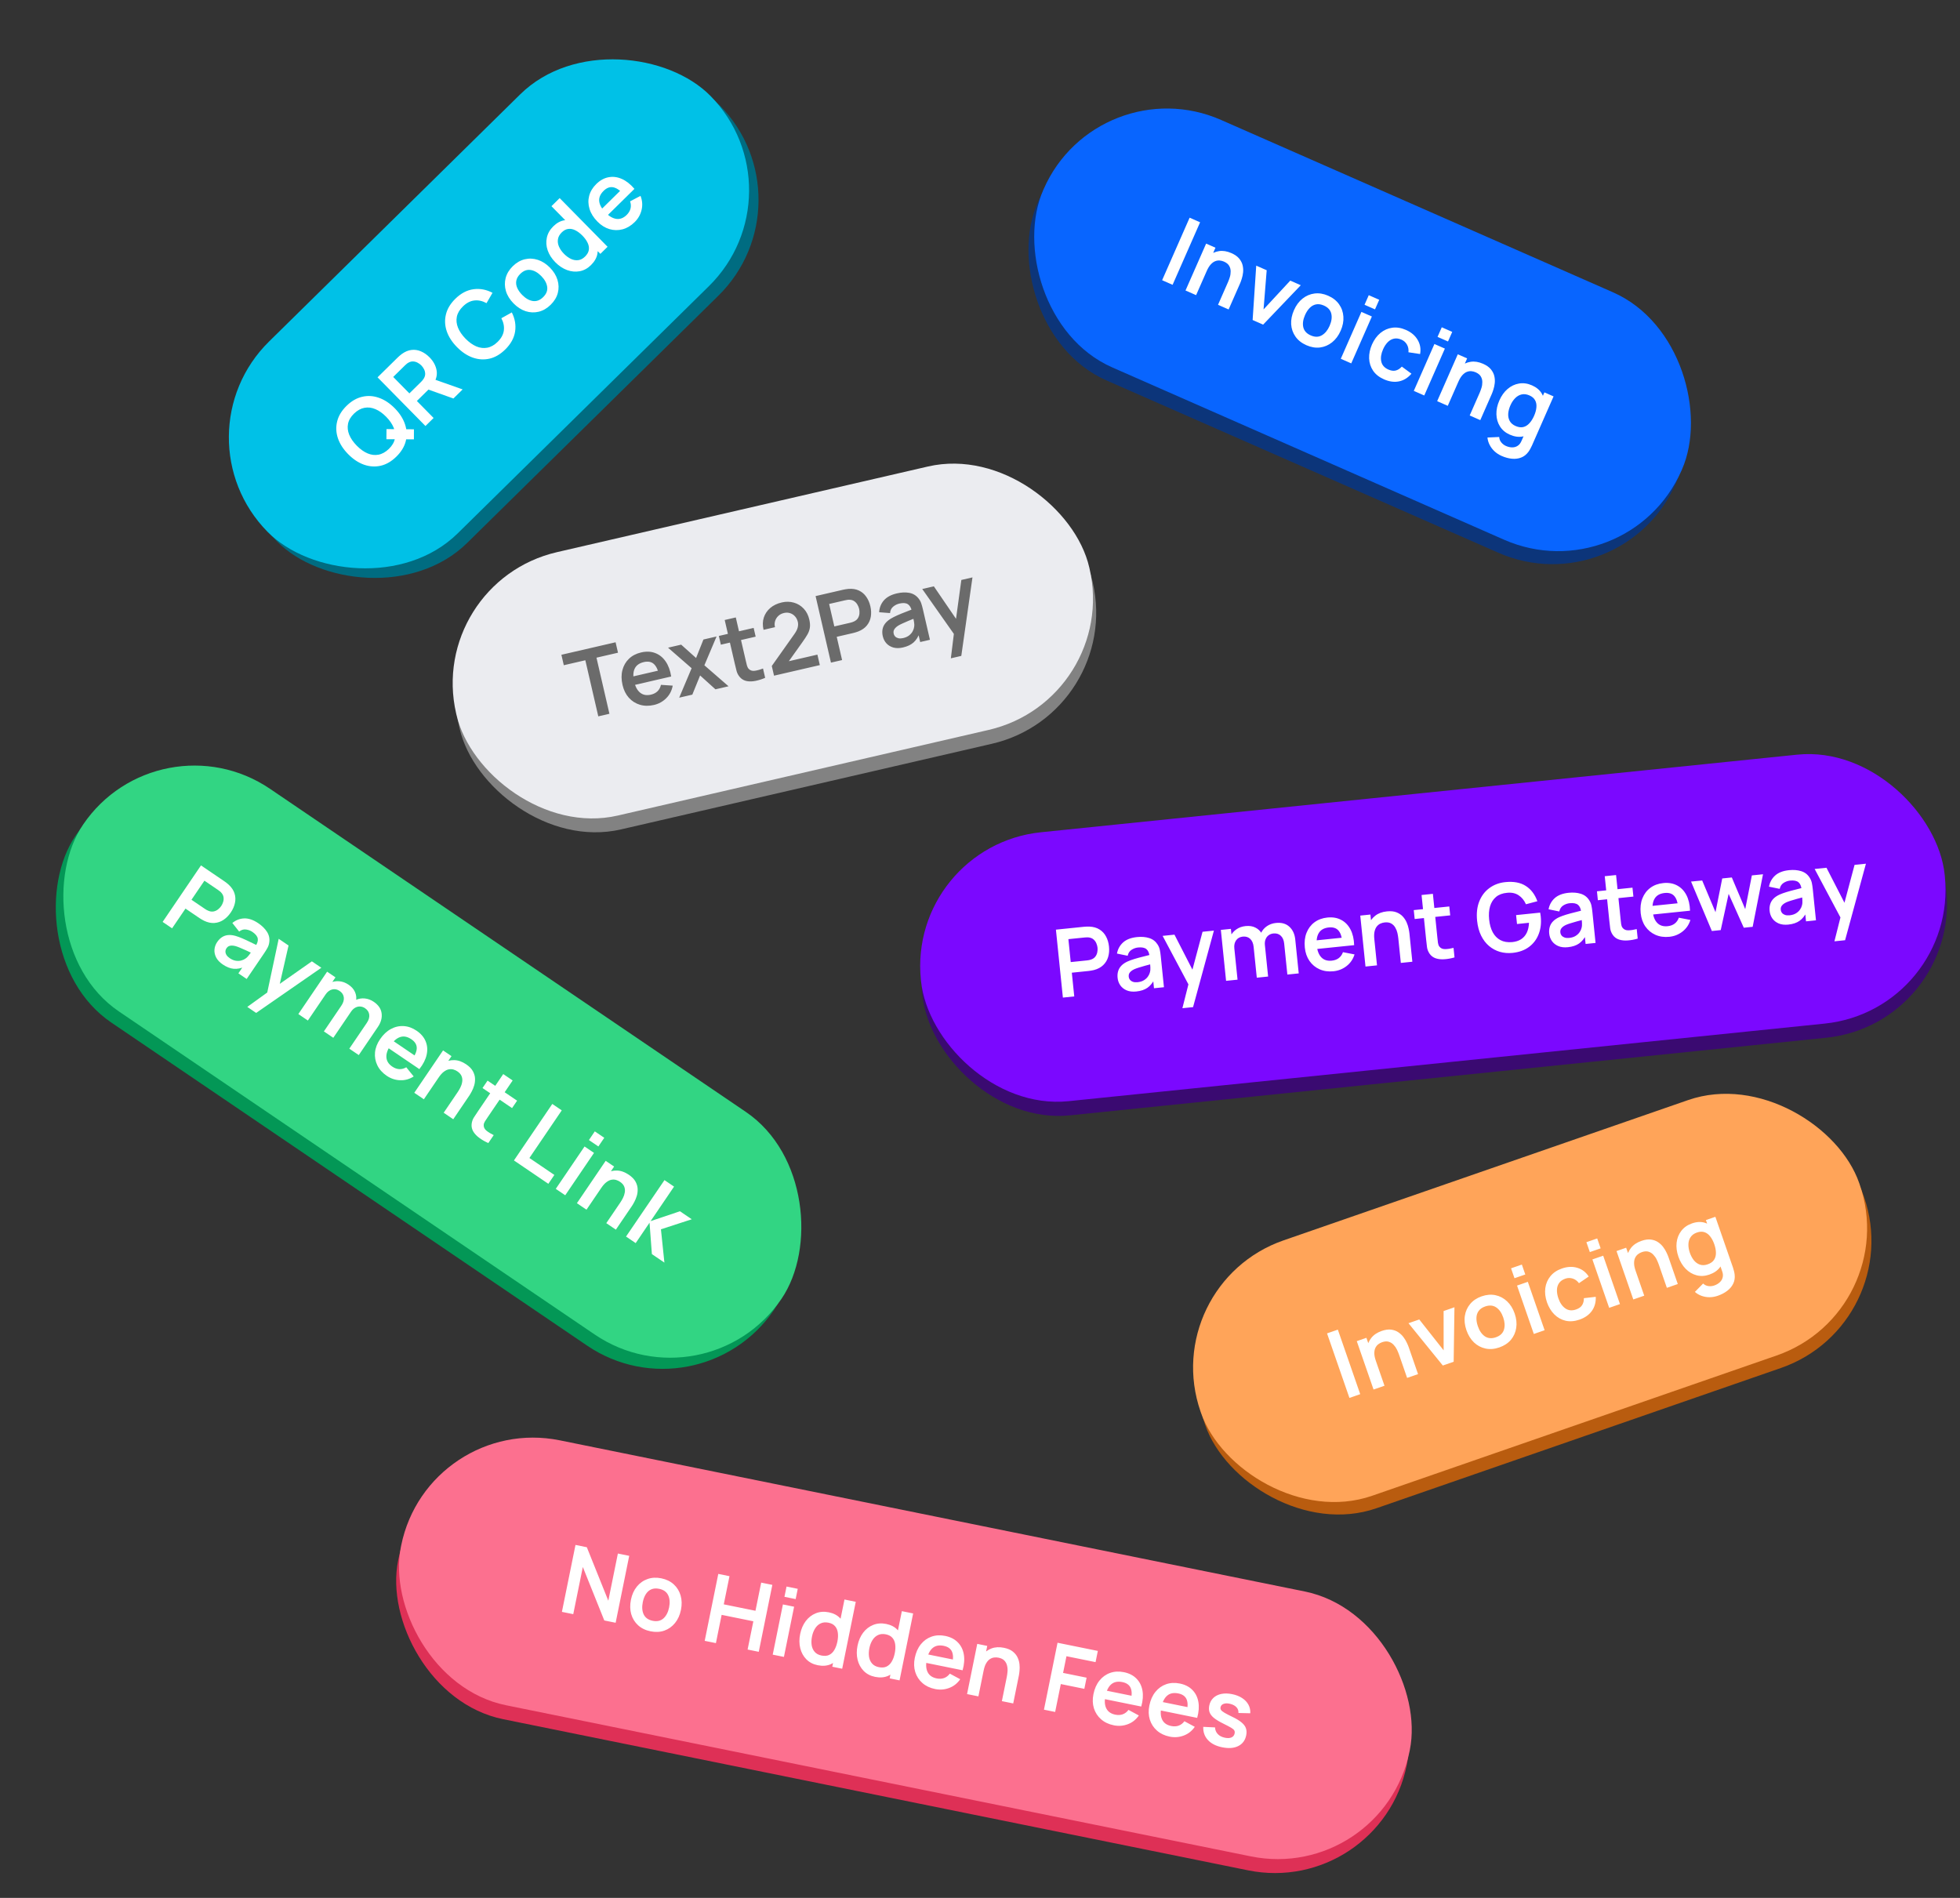
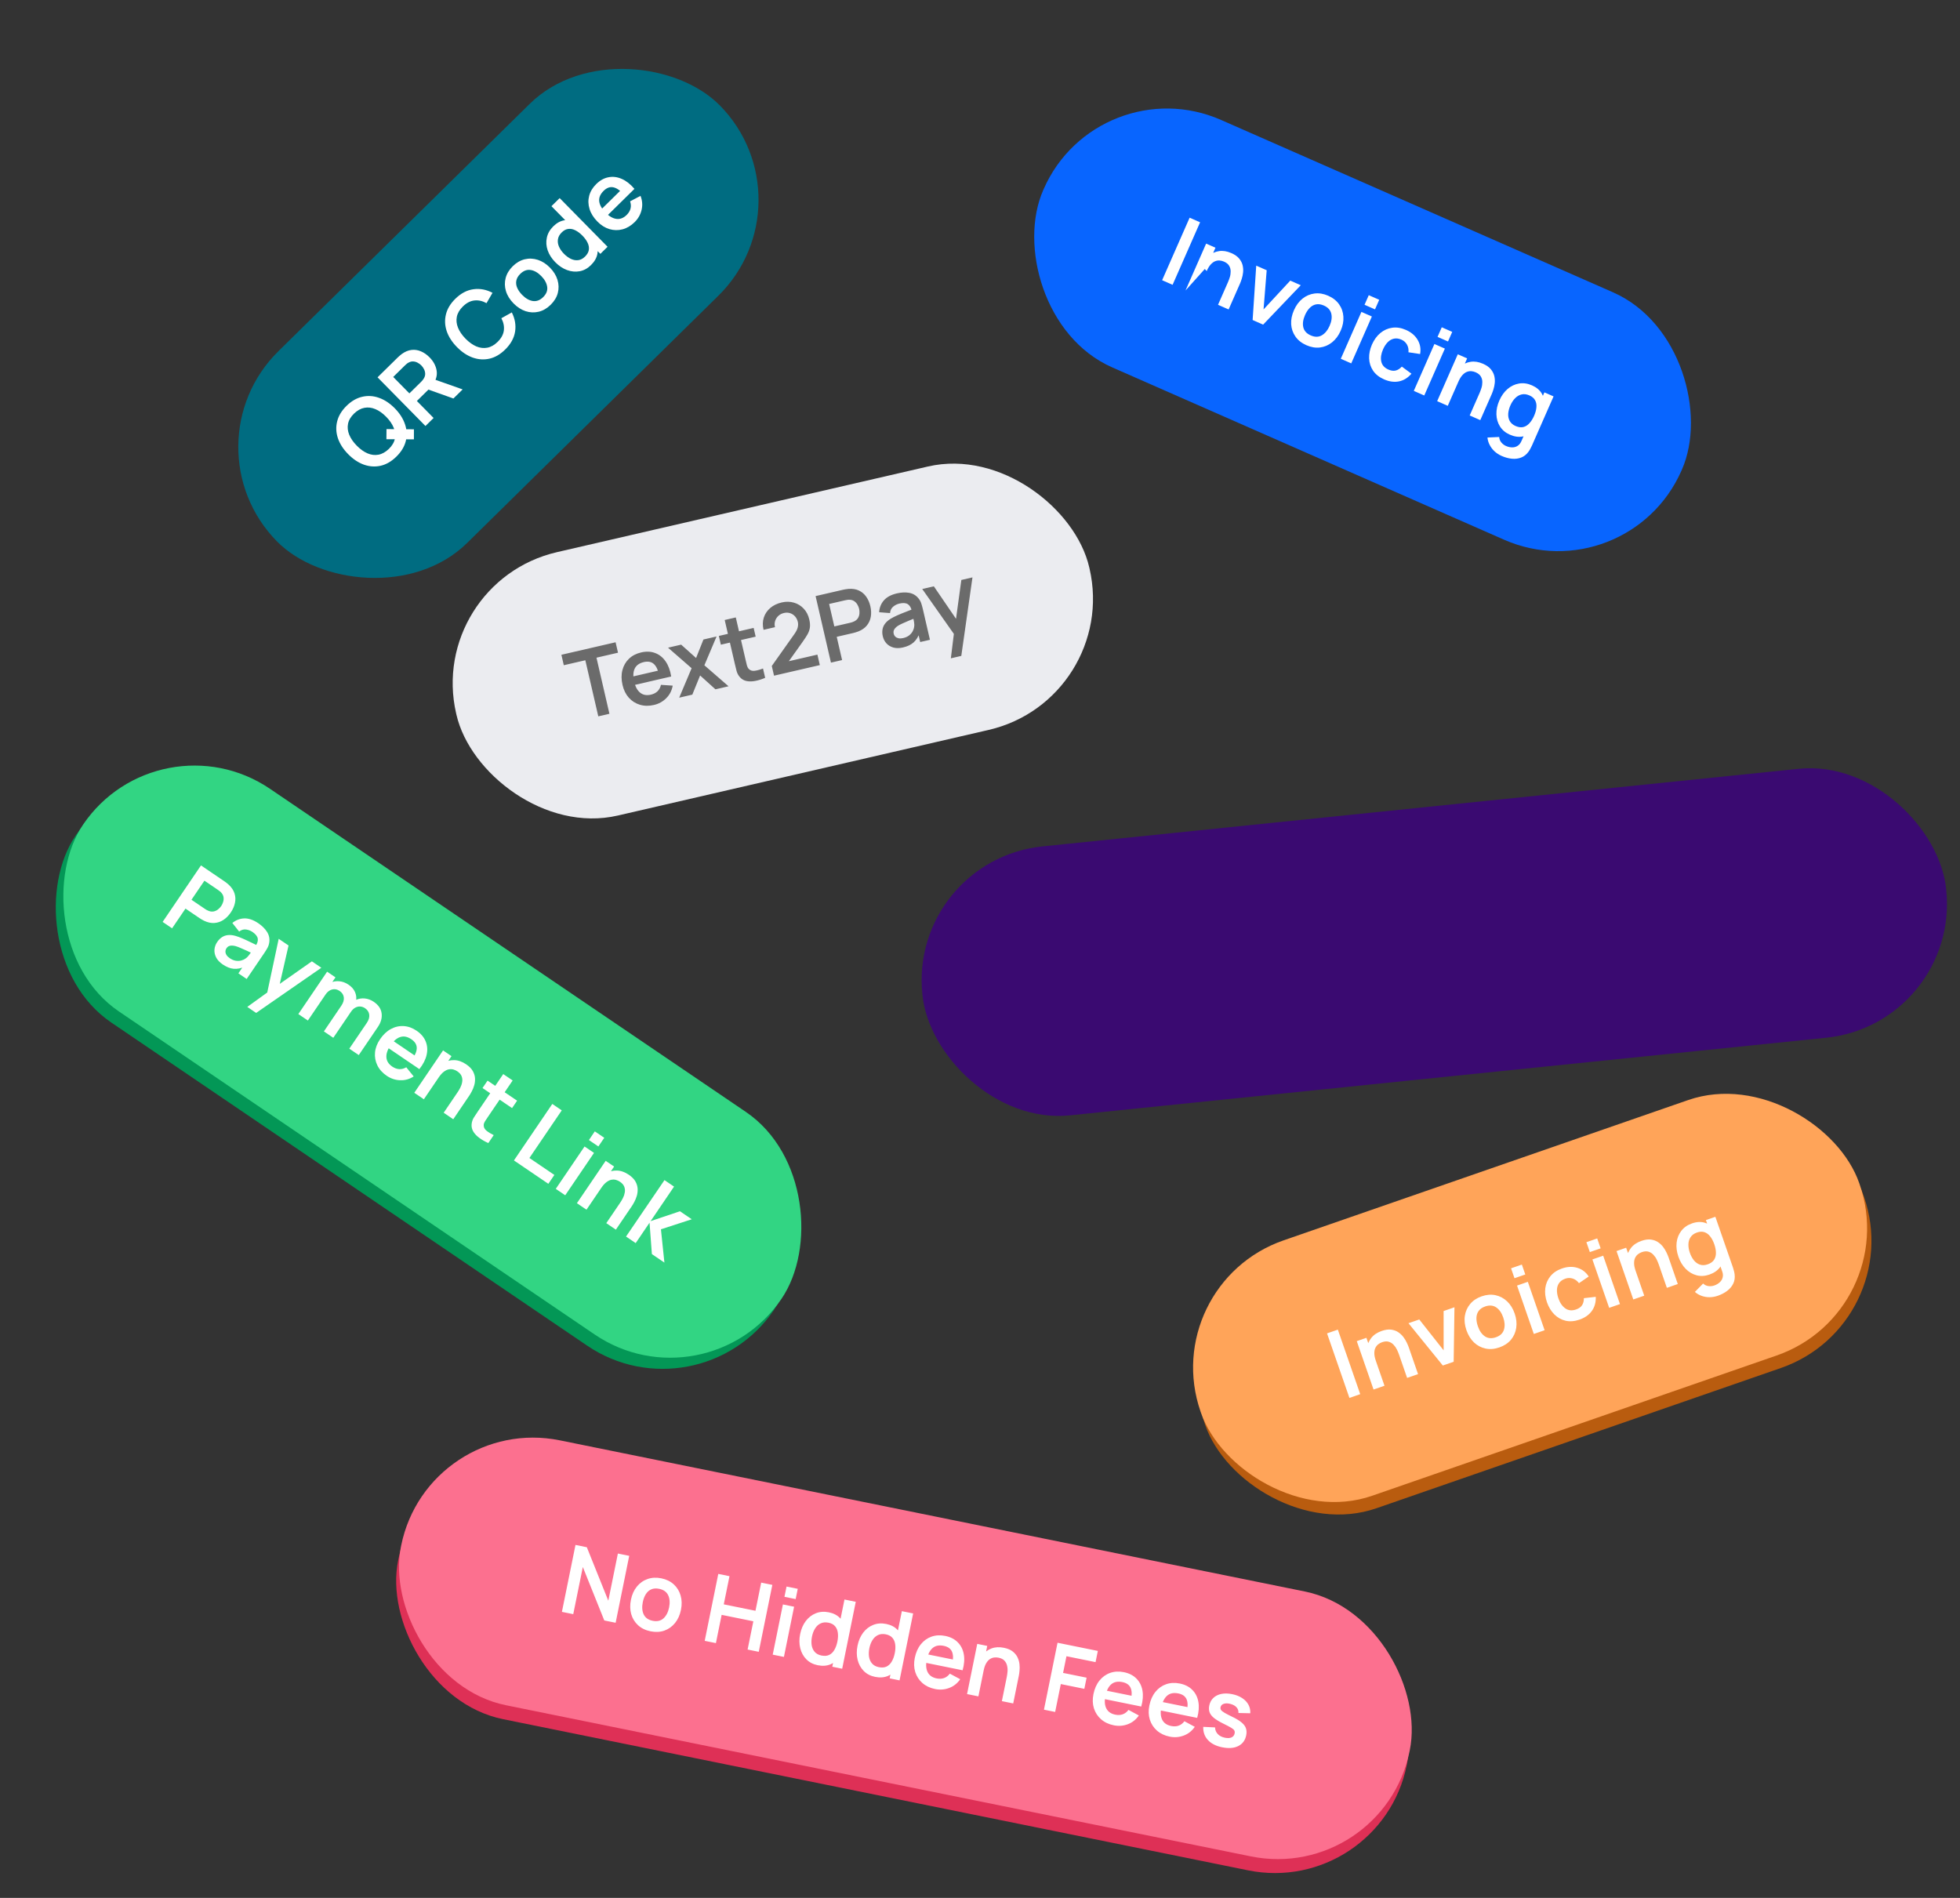
<svg xmlns="http://www.w3.org/2000/svg" width="537" height="520" viewBox="0 0 537 520" fill="none">
  <rect x="0" y="0" width="537" height="520" fill="#333333" stroke="none" />
  <rect x="41.412" y="198.47" width="231.292" height="73.719" rx="36.859" transform="rotate(34.177 41.412 198.47)" fill="#039756" />
  <rect x="43.482" y="195.421" width="231.292" height="73.719" rx="36.859" transform="rotate(34.177 43.482 195.421)" fill="#32D583" />
  <path d="M44.556 252.592L55.067 237.112L61.464 241.456C61.614 241.558 61.803 241.696 62.029 241.871C62.261 242.039 62.465 242.209 62.641 242.381C63.445 243.125 63.981 243.924 64.25 244.777C64.526 245.635 64.566 246.509 64.368 247.402C64.183 248.291 63.801 249.163 63.222 250.016C62.647 250.861 61.978 251.538 61.215 252.046C60.456 252.546 59.627 252.826 58.728 252.886C57.836 252.95 56.9 252.749 55.919 252.282C55.699 252.174 55.462 252.045 55.208 251.894C54.962 251.747 54.767 251.626 54.624 251.528L50.819 248.944L47.147 254.352L44.556 252.592ZM52.461 246.526L56.159 249.037C56.302 249.134 56.468 249.236 56.657 249.344C56.846 249.451 57.03 249.534 57.21 249.593C57.713 249.778 58.179 249.817 58.608 249.71C59.043 249.608 59.428 249.419 59.762 249.143C60.103 248.872 60.386 248.571 60.609 248.242C60.833 247.912 61.008 247.539 61.134 247.122C61.272 246.703 61.309 246.272 61.243 245.829C61.184 245.391 60.976 244.973 60.619 244.573C60.498 244.428 60.35 244.291 60.175 244.162C60.006 244.026 59.85 243.909 59.706 243.812L56.008 241.301L52.461 246.526ZM61.021 264.243C60.183 263.674 59.58 263.035 59.214 262.325C58.852 261.609 58.701 260.883 58.76 260.148C58.827 259.418 59.076 258.734 59.509 258.097C59.889 257.538 60.323 257.099 60.811 256.781C61.304 256.456 61.853 256.264 62.459 256.204C63.07 256.137 63.754 256.209 64.511 256.42C65.079 256.586 65.717 256.819 66.423 257.121C67.136 257.427 67.892 257.779 68.692 258.175C69.503 258.568 70.351 258.977 71.237 259.4L69.954 259.299C70.507 258.501 70.729 257.788 70.621 257.16C70.514 256.532 70.026 255.924 69.159 255.335C68.636 254.98 68.048 254.759 67.395 254.671C66.742 254.584 66.117 254.772 65.52 255.236L63.658 252.888C64.612 252.101 65.692 251.682 66.898 251.633C68.112 251.588 69.403 252.03 70.772 252.959C71.804 253.66 72.597 254.444 73.149 255.311C73.709 256.183 73.918 257.132 73.777 258.157C73.707 258.706 73.548 259.211 73.299 259.67C73.055 260.122 72.763 260.599 72.422 261.1L67.583 268.228L65.314 266.687L67.022 264.172L67.121 264.836C66.029 265.319 64.998 265.519 64.028 265.437C63.07 265.352 62.068 264.954 61.021 264.243ZM62.939 262.53C63.526 262.929 64.099 263.166 64.655 263.24C65.212 263.314 65.715 263.284 66.163 263.148C66.618 263.018 66.978 262.849 67.245 262.642C67.605 262.405 67.935 262.08 68.237 261.667C68.55 261.251 68.797 260.911 68.977 260.646L69.612 261.422C68.748 261.014 68.005 260.666 67.383 260.38C66.76 260.094 66.219 259.857 65.76 259.671C65.305 259.477 64.889 259.326 64.513 259.217C64.139 259.12 63.799 259.073 63.494 259.075C63.189 259.077 62.916 259.132 62.675 259.241C62.441 259.354 62.239 259.536 62.068 259.787C61.874 260.074 61.773 260.377 61.765 260.696C61.762 261.009 61.853 261.322 62.038 261.636C62.23 261.954 62.53 262.252 62.939 262.53ZM67.753 275.882L74.157 271.262L72.974 273.098L76.356 257.222L79.054 259.054L76.397 270.694L75.709 270.227L85.451 263.397L88.041 265.156L70.183 277.532L67.753 275.882ZM95.704 287.322L100.492 280.27C101.033 279.475 101.256 278.721 101.164 278.009C101.076 277.29 100.696 276.702 100.022 276.244C99.606 275.962 99.168 275.806 98.707 275.775C98.251 275.738 97.799 275.84 97.353 276.081C96.911 276.315 96.518 276.686 96.172 277.195L95.482 275.737C96.02 274.929 96.678 274.345 97.457 273.984C98.248 273.621 99.076 273.481 99.94 273.566C100.805 273.65 101.624 273.955 102.398 274.48C103.681 275.351 104.4 276.405 104.555 277.641C104.722 278.875 104.38 280.119 103.528 281.374L98.295 289.081L95.704 287.322ZM81.74 277.84L89.623 266.23L91.913 267.785L89.468 271.386L89.79 271.605L84.352 279.614L81.74 277.84ZM88.738 282.592L93.504 275.572C94.054 274.763 94.286 273.998 94.198 273.279C94.11 272.56 93.726 271.969 93.045 271.507C92.386 271.059 91.702 270.925 90.995 271.104C90.294 271.288 89.698 271.741 89.206 272.465L88.571 270.903C89.082 270.15 89.728 269.6 90.509 269.251C91.291 268.902 92.114 268.769 92.978 268.854C93.854 268.936 94.686 269.244 95.475 269.78C96.342 270.368 96.939 271.046 97.267 271.813C97.606 272.578 97.703 273.376 97.556 274.209C97.422 275.039 97.085 275.852 96.544 276.647L91.318 284.344L88.738 282.592ZM105.969 294.763C104.794 293.965 103.934 293.01 103.391 291.898C102.848 290.786 102.632 289.608 102.744 288.364C102.862 287.125 103.321 285.918 104.119 284.743C104.98 283.474 105.971 282.54 107.091 281.939C108.216 281.331 109.387 281.064 110.604 281.136C111.822 281.209 113 281.632 114.14 282.406C115.344 283.224 116.173 284.2 116.627 285.336C117.093 286.469 117.182 287.687 116.895 288.989C116.608 290.291 115.942 291.603 114.897 292.925L112.328 291.181L112.97 290.235C113.82 288.969 114.223 287.897 114.18 287.02C114.137 286.142 113.646 285.385 112.707 284.747C111.646 284.027 110.634 283.822 109.671 284.131C108.712 284.432 107.804 285.214 106.948 286.475C106.15 287.651 105.79 288.736 105.868 289.731C105.946 290.727 106.479 291.56 107.468 292.232C108.106 292.665 108.749 292.897 109.398 292.929C110.058 292.959 110.696 292.79 111.312 292.423L113.345 294.934C112.19 295.679 110.95 296.025 109.624 295.973C108.305 295.926 107.087 295.522 105.969 294.763ZM105.642 286.641L106.97 284.684L114.957 290.108L113.629 292.064L105.642 286.641ZM121.559 304.878L125.354 299.288C125.602 298.922 125.852 298.5 126.104 298.022C126.355 297.543 126.527 297.037 126.618 296.502C126.721 295.964 126.68 295.439 126.494 294.926C126.316 294.417 125.919 293.954 125.302 293.535C124.973 293.311 124.61 293.144 124.215 293.032C123.819 292.921 123.399 292.908 122.953 292.993C122.52 293.075 122.069 293.293 121.6 293.644C121.136 293.989 120.663 294.516 120.181 295.225L119.089 293.526C119.761 292.537 120.559 291.77 121.484 291.225C122.416 290.685 123.415 290.432 124.481 290.465C125.553 290.491 126.633 290.874 127.722 291.613C128.582 292.197 129.195 292.822 129.559 293.488C129.923 294.155 130.12 294.822 130.147 295.49C130.175 296.158 130.098 296.797 129.915 297.405C129.732 298.014 129.509 298.559 129.245 299.04C128.994 299.518 128.773 299.897 128.583 300.176L124.182 306.659L121.559 304.878ZM113.507 299.41L121.39 287.8L123.701 289.37L121.256 292.971L121.568 293.183L116.13 301.191L113.507 299.41ZM133.792 313.184C132.928 312.807 132.134 312.356 131.41 311.834C130.689 311.323 130.123 310.745 129.713 310.1C129.308 309.448 129.142 308.744 129.215 307.988C129.291 307.306 129.499 306.699 129.84 306.166C130.181 305.633 130.575 305.037 131.023 304.377L137.877 294.283L140.457 296.035L133.705 305.979C133.389 306.445 133.115 306.856 132.884 307.212C132.66 307.572 132.54 307.91 132.526 308.225C132.492 308.83 132.741 309.35 133.273 309.785C133.805 310.219 134.469 310.628 135.266 311.012L133.792 313.184ZM132.201 298.109L133.58 296.077L141.675 301.574L140.295 303.606L132.201 298.109ZM140.807 317.948L151.318 302.468L153.909 304.227L145.048 317.277L151.885 321.92L150.235 324.349L140.807 317.948ZM161.352 312.359L162.965 309.983L165.556 311.742L163.942 314.118L161.352 312.359ZM152.271 325.732L160.155 314.122L162.745 315.881L154.862 327.491L152.271 325.732ZM166.112 335.13L169.908 329.54C170.156 329.174 170.406 328.752 170.658 328.274C170.909 327.796 171.08 327.289 171.171 326.754C171.275 326.217 171.233 325.691 171.048 325.178C170.87 324.669 170.472 324.206 169.856 323.787C169.526 323.564 169.164 323.396 168.768 323.284C168.373 323.173 167.952 323.16 167.507 323.245C167.074 323.328 166.623 323.545 166.154 323.897C165.69 324.241 165.217 324.768 164.735 325.477L163.643 323.778C164.314 322.789 165.113 322.022 166.037 321.477C166.969 320.937 167.969 320.684 169.035 320.717C170.107 320.743 171.187 321.126 172.276 321.865C173.136 322.449 173.748 323.074 174.113 323.741C174.477 324.407 174.673 325.074 174.701 325.742C174.729 326.41 174.652 327.049 174.469 327.658C174.286 328.266 174.062 328.811 173.799 329.292C173.547 329.77 173.327 330.149 173.137 330.429L168.735 336.911L166.112 335.13ZM158.061 329.663L165.944 318.053L168.255 319.622L165.81 323.223L166.122 323.435L160.684 331.444L158.061 329.663ZM171.519 338.801L182.052 323.336L184.675 325.117L178.251 334.577L186.293 331.87L189.529 334.067L181.083 336.814L182.033 345.94L178.603 343.611L177.959 335.007L174.164 340.597L171.519 338.801Z" fill="white" />
  <rect x="50.023" y="122.06" width="170.267" height="73.719" rx="36.859" transform="rotate(-44.543 50.023 122.06)" fill="#006C81" />
-   <rect x="47.438" y="119.433" width="170.267" height="73.719" rx="36.859" transform="rotate(-44.543 47.438 119.433)" fill="#00C1E7" />
  <path d="M113.403 120.38L105.869 120.338L105.891 117.564L113.407 117.623L113.403 120.38ZM108.606 125.101C107.273 126.414 105.845 127.248 104.323 127.603C102.795 127.952 101.261 127.857 99.722 127.318C98.189 126.773 96.745 125.812 95.389 124.435C94.034 123.059 93.097 121.599 92.576 120.058C92.061 118.51 91.994 116.978 92.374 115.462C92.747 113.939 93.601 112.522 94.934 111.21C96.268 109.897 97.699 109.066 99.227 108.717C100.755 108.356 102.286 108.447 103.819 108.993C105.358 109.532 106.805 110.49 108.161 111.866C109.516 113.243 110.45 114.706 110.965 116.253C111.485 117.795 111.556 119.33 111.176 120.858C110.796 122.374 109.94 123.789 108.606 125.101ZM106.537 122.999C107.439 122.124 107.988 121.194 108.186 120.21C108.39 119.219 108.281 118.214 107.861 117.193C107.446 116.167 106.759 115.166 105.799 114.191C104.839 113.215 103.855 112.518 102.848 112.1C101.84 111.669 100.84 111.548 99.846 111.736C98.858 111.918 97.911 112.443 97.003 113.312C96.102 114.187 95.553 115.117 95.355 116.101C95.157 117.086 95.266 118.091 95.68 119.118C96.101 120.138 96.791 121.136 97.751 122.111C98.711 123.087 99.695 123.79 100.702 124.22C101.703 124.645 102.698 124.766 103.685 124.584C104.679 124.396 105.63 123.868 106.537 122.999ZM116.566 116.72L103.441 103.384L108.952 97.961C109.081 97.834 109.254 97.676 109.47 97.487C109.68 97.293 109.887 97.126 110.09 96.987C110.977 96.345 111.865 95.975 112.754 95.878C113.649 95.775 114.515 95.907 115.351 96.275C116.188 96.631 116.967 97.177 117.69 97.911C118.76 98.998 119.406 100.204 119.628 101.529C119.844 102.847 119.475 104.158 118.521 105.462L117.65 106.484L114.214 109.865L118.798 114.524L116.566 116.72ZM124.225 109.183L116.254 106.344L118.031 103.611L126.754 106.694L124.225 109.183ZM112.163 107.782L115.349 104.646C115.472 104.525 115.605 104.382 115.747 104.217C115.889 104.053 116.007 103.889 116.1 103.724C116.38 103.267 116.509 102.818 116.488 102.376C116.473 101.929 116.363 101.515 116.158 101.133C115.959 100.746 115.719 100.41 115.44 100.126C115.16 99.842 114.829 99.597 114.444 99.392C114.06 99.175 113.644 99.055 113.197 99.033C112.757 99.005 112.305 99.127 111.844 99.399C111.678 99.49 111.514 99.608 111.354 99.754C111.188 99.893 111.043 100.024 110.919 100.145L107.733 103.281L112.163 107.782ZM138.415 95.764C137.082 97.076 135.654 97.91 134.132 98.266C132.604 98.615 131.07 98.52 129.531 97.981C127.998 97.436 126.554 96.475 125.199 95.098C123.844 93.721 122.906 92.262 122.385 90.72C121.871 89.172 121.803 87.641 122.183 86.124C122.556 84.602 123.41 83.185 124.744 81.872C126.281 80.359 127.942 79.484 129.726 79.247C131.505 79.004 133.242 79.331 134.938 80.226L133.298 83.061C132.182 82.446 131.072 82.201 129.968 82.327C128.859 82.447 127.807 82.996 126.813 83.975C125.917 84.856 125.368 85.791 125.164 86.782C124.966 87.767 125.075 88.772 125.489 89.799C125.904 90.813 126.588 91.81 127.542 92.792C128.502 93.767 129.488 94.474 130.502 94.911C131.515 95.335 132.519 95.454 133.513 95.265C134.507 95.077 135.451 94.543 136.346 93.662C137.34 92.683 137.906 91.64 138.044 90.533C138.181 89.425 137.954 88.311 137.363 87.192L140.224 85.598C141.092 87.307 141.394 89.053 141.129 90.833C140.857 92.607 139.953 94.251 138.415 95.764ZM150.868 83.509C149.867 84.493 148.772 85.128 147.581 85.412C146.391 85.697 145.2 85.647 144.008 85.264C142.817 84.869 141.714 84.156 140.699 83.124C139.666 82.075 138.971 80.948 138.613 79.745C138.255 78.541 138.231 77.35 138.54 76.17C138.85 74.99 139.495 73.917 140.477 72.951C141.483 71.961 142.582 71.323 143.773 71.039C144.963 70.754 146.157 70.807 147.355 71.196C148.546 71.579 149.649 72.286 150.664 73.317C151.685 74.355 152.377 75.478 152.741 76.688C153.105 77.885 153.136 79.077 152.832 80.263C152.523 81.442 151.868 82.525 150.868 83.509ZM148.808 81.416C149.697 80.541 150.066 79.594 149.915 78.576C149.763 77.558 149.226 76.58 148.302 75.641C147.348 74.672 146.37 74.116 145.366 73.973C144.357 73.824 143.414 74.181 142.537 75.044C141.938 75.634 141.578 76.256 141.456 76.91C141.335 77.552 141.418 78.205 141.707 78.869C141.99 79.527 142.441 80.171 143.061 80.8C144.015 81.77 144.996 82.329 146.006 82.478C147.016 82.614 147.95 82.26 148.808 81.416ZM161.91 72.641C160.99 73.547 159.959 74.105 158.818 74.317C157.677 74.528 156.527 74.421 155.366 73.995C154.206 73.569 153.133 72.856 152.149 71.856C151.152 70.844 150.454 69.757 150.052 68.596C149.651 67.423 149.575 66.264 149.823 65.121C150.065 63.971 150.658 62.931 151.603 62.002C152.553 61.066 153.578 60.514 154.676 60.345C155.774 60.164 156.881 60.307 157.998 60.776C159.116 61.244 160.169 61.981 161.16 62.988C162.138 63.982 162.856 65.044 163.312 66.175C163.763 67.299 163.885 68.418 163.68 69.531C163.476 70.645 162.885 71.681 161.91 72.641ZM160.284 70.304C160.883 69.714 161.231 69.105 161.327 68.474C161.425 67.832 161.313 67.182 160.994 66.524C160.681 65.86 160.205 65.204 159.567 64.555C158.923 63.901 158.274 63.415 157.622 63.097C156.969 62.767 156.33 62.643 155.704 62.724C155.073 62.798 154.473 63.115 153.905 63.674C153.306 64.263 152.958 64.898 152.861 65.577C152.757 66.25 152.859 66.927 153.166 67.61C153.467 68.286 153.915 68.927 154.51 69.532C155.112 70.143 155.748 70.611 156.42 70.934C157.091 71.246 157.758 71.362 158.42 71.281C159.082 71.201 159.703 70.875 160.284 70.304ZM164.489 69.556L157.58 62.536L157.302 62.81L151.086 56.494L153.337 54.279L166.461 67.615L164.489 69.556ZM173.879 60.862C172.866 61.858 171.761 62.514 170.564 62.83C169.367 63.145 168.17 63.126 166.972 62.773C165.781 62.415 164.686 61.729 163.69 60.716C162.614 59.624 161.892 58.469 161.522 57.254C161.145 56.032 161.112 54.831 161.422 53.651C161.731 52.471 162.377 51.398 163.359 50.432C164.396 49.411 165.516 48.789 166.718 48.566C167.92 48.331 169.132 48.481 170.353 49.018C171.574 49.554 172.73 50.464 173.823 51.747L171.609 53.925L170.807 53.11C169.732 52.029 168.759 51.425 167.891 51.295C167.022 51.166 166.183 51.499 165.374 52.295C164.461 53.194 164.061 54.147 164.175 55.152C164.284 56.151 164.873 57.194 165.942 58.281C166.939 59.294 167.933 59.859 168.924 59.977C169.915 60.095 170.837 59.735 171.689 58.897C172.239 58.356 172.592 57.771 172.751 57.141C172.909 56.499 172.868 55.84 172.629 55.164L175.489 53.662C175.993 54.94 176.09 56.224 175.78 57.514C175.476 58.798 174.842 59.914 173.879 60.862ZM165.849 59.594L164.19 57.909L171.071 51.137L172.73 52.822L165.849 59.594Z" fill="white" />
  <rect x="318.034" y="355.34" width="191.011" height="74.066" rx="36.859" transform="rotate(-19.126 318.034 355.34)" fill="#B95C0F" />
  <rect x="316.848" y="351.921" width="191.011" height="74.066" rx="36.859" transform="rotate(-19.126 316.848 351.921)" fill="#FFA459" />
  <path d="M369.714 383.011L363.583 365.332L366.542 364.306L372.672 381.985L369.714 383.011ZM385.52 377.529L383.307 371.145C383.162 370.728 382.973 370.275 382.74 369.788C382.506 369.3 382.202 368.86 381.828 368.467C381.459 368.064 381.013 367.783 380.49 367.625C379.976 367.464 379.367 367.505 378.663 367.75C378.287 367.88 377.936 368.071 377.61 368.321C377.284 368.572 377.022 368.901 376.825 369.309C376.632 369.705 376.537 370.197 376.538 370.783C376.537 371.361 376.677 372.055 376.958 372.866L374.943 372.726C374.551 371.596 374.413 370.498 374.529 369.431C374.653 368.361 375.047 367.408 375.711 366.573C376.372 365.729 377.324 365.092 378.568 364.66C379.55 364.32 380.418 364.203 381.169 364.309C381.921 364.415 382.574 364.656 383.126 365.033C383.678 365.41 384.144 365.853 384.523 366.364C384.902 366.874 385.205 367.379 385.433 367.877C385.666 368.365 385.838 368.768 385.949 369.088L388.516 376.49L385.52 377.529ZM376.325 380.718L371.727 367.459L374.367 366.544L375.793 370.657L376.149 370.533L379.321 379.679L376.325 380.718ZM395.304 374.136L385.894 362.546L388.853 361.52L395.525 369.975L395.519 359.209L398.49 358.178L398.275 373.106L395.304 374.136ZM410.795 369.177C409.469 369.637 408.208 369.74 407.01 369.486C405.813 369.231 404.758 368.676 403.846 367.818C402.94 366.95 402.25 365.832 401.776 364.465C401.293 363.074 401.149 361.758 401.342 360.517C401.535 359.277 402.025 358.19 402.811 357.257C403.597 356.325 404.64 355.633 405.942 355.181C407.276 354.719 408.542 354.614 409.739 354.869C410.937 355.123 411.993 355.682 412.907 356.548C413.819 357.405 414.512 358.518 414.986 359.884C415.462 361.259 415.606 362.571 415.415 363.82C415.23 365.058 414.746 366.147 413.963 367.088C413.177 368.021 412.121 368.717 410.795 369.177ZM409.833 366.402C411.012 365.994 411.751 365.297 412.052 364.313C412.352 363.328 412.286 362.214 411.855 360.97C411.409 359.685 410.764 358.763 409.919 358.203C409.071 357.635 408.066 357.553 406.904 357.956C406.11 358.231 405.518 358.638 405.127 359.177C404.742 359.705 404.537 360.331 404.513 361.054C404.486 361.77 404.617 362.545 404.906 363.38C405.352 364.665 405.999 365.591 406.847 366.159C407.7 366.716 408.695 366.797 409.833 366.402ZM414.939 350.218L413.998 347.505L416.957 346.479L417.898 349.192L414.939 350.218ZM420.235 365.491L415.637 352.232L418.596 351.206L423.194 364.465L420.235 365.491ZM432.757 361.561C431.39 362.035 430.119 362.137 428.943 361.866C427.764 361.587 426.734 361.009 425.852 360.132C424.979 359.252 424.306 358.147 423.836 356.815C423.373 355.454 423.221 354.159 423.382 352.929C423.548 351.689 424.014 350.601 424.781 349.666C425.545 348.723 426.598 348.018 427.94 347.553C429.446 347.03 430.851 346.97 432.154 347.37C433.463 347.76 434.504 348.554 435.277 349.753L432.607 351.573C432.131 350.94 431.559 350.52 430.891 350.311C430.22 350.095 429.545 350.104 428.865 350.34C428.096 350.607 427.526 351.011 427.154 351.552C426.78 352.086 426.585 352.713 426.569 353.433C426.553 354.154 426.685 354.919 426.966 355.73C427.403 356.99 428.039 357.911 428.873 358.493C429.708 359.075 430.681 359.172 431.794 358.786C432.58 358.514 433.136 358.12 433.461 357.603C433.794 357.084 433.958 356.445 433.952 355.687L437.206 355.314C437.265 356.807 436.909 358.095 436.139 359.178C435.365 360.253 434.238 361.047 432.757 361.561ZM435.584 343.059L434.643 340.346L437.602 339.32L438.543 342.033L435.584 343.059ZM440.88 358.331L436.282 345.072L439.241 344.046L443.839 357.305L440.88 358.331ZM456.687 352.85L454.473 346.466C454.328 346.048 454.139 345.596 453.906 345.108C453.673 344.621 453.369 344.181 452.994 343.788C452.625 343.384 452.179 343.103 451.657 342.945C451.142 342.784 450.533 342.826 449.83 343.07C449.453 343.2 449.102 343.391 448.776 343.641C448.451 343.892 448.189 344.221 447.991 344.629C447.798 345.026 447.703 345.517 447.705 346.104C447.703 346.682 447.843 347.376 448.124 348.186L446.109 348.046C445.717 346.917 445.579 345.818 445.695 344.751C445.819 343.681 446.213 342.729 446.877 341.893C447.538 341.05 448.491 340.412 449.735 339.981C450.717 339.64 451.584 339.523 452.336 339.629C453.088 339.735 453.74 339.976 454.292 340.353C454.845 340.73 455.31 341.174 455.689 341.684C456.068 342.195 456.371 342.699 456.599 343.198C456.832 343.685 457.004 344.089 457.115 344.408L459.682 351.811L456.687 352.85ZM447.492 356.038L442.894 342.78L445.533 341.864L446.959 345.977L447.315 345.853L450.487 355L447.492 356.038ZM470.631 355.028C469.894 355.284 469.147 355.414 468.388 355.421C467.637 355.424 466.917 355.303 466.226 355.057C465.538 354.818 464.917 354.456 464.364 353.969L466.621 351.674C467.042 352.069 467.521 352.301 468.059 352.372C468.608 352.447 469.144 352.394 469.668 352.212C470.282 352 470.792 351.699 471.198 351.31C471.607 350.93 471.869 350.482 471.983 349.965C472.109 349.454 472.054 348.887 471.819 348.262L470.512 344.493L470.88 344.365L467.385 334.286L469.975 333.388L474.795 347.285C474.911 347.621 475.005 347.946 475.078 348.26C475.161 348.579 475.221 348.898 475.258 349.215C475.359 350.143 475.227 350.977 474.861 351.718C474.497 352.468 473.949 353.121 473.216 353.678C472.491 354.232 471.629 354.682 470.631 355.028ZM468.33 349.225C467.11 349.648 465.94 349.71 464.818 349.411C463.697 349.112 462.704 348.521 461.838 347.639C460.973 346.756 460.31 345.652 459.85 344.326C459.385 342.984 459.22 341.702 459.356 340.481C459.497 339.25 459.925 338.171 460.64 337.244C461.352 336.31 462.334 335.625 463.587 335.191C464.847 334.754 466.009 334.695 467.073 335.013C468.143 335.321 469.081 335.926 469.89 336.829C470.698 337.731 471.333 338.849 471.796 340.183C472.253 341.501 472.445 342.769 472.372 343.986C472.296 345.195 471.926 346.258 471.264 347.176C470.601 348.093 469.623 348.776 468.33 349.225ZM467.864 346.415C468.658 346.14 469.234 345.739 469.592 345.211C469.955 344.672 470.134 344.037 470.128 343.306C470.13 342.572 469.982 341.775 469.684 340.916C469.383 340.048 469.006 339.331 468.553 338.764C468.105 338.186 467.581 337.799 466.981 337.603C466.379 337.4 465.701 337.428 464.948 337.689C464.154 337.965 463.568 338.388 463.188 338.96C462.806 339.523 462.607 340.179 462.591 340.927C462.573 341.667 462.703 342.438 462.981 343.24C463.262 344.05 463.636 344.746 464.103 345.327C464.576 345.896 465.129 346.287 465.761 346.498C466.394 346.71 467.095 346.682 467.864 346.415Z" fill="white" />
  <rect x="248.943" y="235.67" width="281.969" height="74.066" rx="36.859" transform="rotate(-5.859 248.943 235.67)" fill="#3A0A71" />
-   <rect x="248.545" y="231.792" width="281.969" height="74.066" rx="36.859" transform="rotate(-5.859 248.545 231.792)" fill="#7B08FF" />
-   <path d="M291.21 273.329L289.3 254.715L296.991 253.926C297.172 253.908 297.405 253.892 297.692 253.881C297.977 253.86 298.242 253.859 298.488 253.877C299.582 253.93 300.506 254.197 301.261 254.677C302.024 255.156 302.617 255.8 303.04 256.61C303.47 257.411 303.738 258.324 303.843 259.349C303.948 260.366 303.871 261.315 303.613 262.194C303.354 263.066 302.899 263.813 302.249 264.437C301.608 265.06 300.761 265.509 299.71 265.782C299.472 265.841 299.207 265.895 298.916 265.942C298.634 265.988 298.406 266.02 298.234 266.038L293.658 266.508L294.325 273.009L291.21 273.329ZM293.359 263.599L297.806 263.143C297.978 263.125 298.171 263.097 298.385 263.057C298.599 263.018 298.793 262.963 298.969 262.893C299.473 262.711 299.854 262.441 300.114 262.083C300.382 261.725 300.555 261.333 300.633 260.907C300.72 260.48 300.743 260.068 300.702 259.672C300.662 259.275 300.555 258.877 300.384 258.476C300.22 258.067 299.97 257.713 299.635 257.417C299.308 257.119 298.88 256.933 298.35 256.856C298.163 256.823 297.962 256.814 297.746 256.827C297.529 256.832 297.334 256.843 297.161 256.861L292.715 257.317L293.359 263.599ZM311.311 271.658C310.303 271.762 309.43 271.66 308.693 271.352C307.955 271.036 307.373 270.578 306.945 269.977C306.527 269.376 306.278 268.691 306.199 267.925C306.13 267.252 306.18 266.638 306.35 266.08C306.518 265.515 306.815 265.014 307.241 264.578C307.665 264.134 308.235 263.749 308.951 263.423C309.492 263.185 310.13 262.954 310.865 262.73C311.608 262.506 312.413 262.288 313.28 262.078C314.154 261.857 315.066 261.624 316.017 261.379L314.97 262.126C314.88 261.16 314.591 260.471 314.105 260.06C313.618 259.648 312.854 259.496 311.811 259.603C311.182 259.667 310.59 259.876 310.034 260.229C309.478 260.582 309.12 261.129 308.961 261.868L306.026 261.268C306.249 260.052 306.807 259.037 307.699 258.222C308.599 257.407 309.872 256.915 311.518 256.746C312.759 256.619 313.87 256.709 314.851 257.018C315.84 257.326 316.611 257.917 317.162 258.793C317.462 259.258 317.665 259.747 317.77 260.258C317.873 260.762 317.956 261.315 318.018 261.918L318.898 270.488L316.17 270.768L315.86 267.743L316.363 268.188C315.837 269.261 315.176 270.077 314.38 270.638C313.592 271.189 312.569 271.529 311.311 271.658ZM311.677 269.113C312.383 269.04 312.974 268.853 313.448 268.552C313.922 268.251 314.287 267.905 314.543 267.513C314.807 267.12 314.975 266.758 315.046 266.429C315.169 266.016 315.213 265.554 315.178 265.044C315.151 264.524 315.121 264.105 315.088 263.786L316.074 263.972C315.149 264.215 314.357 264.427 313.696 264.608C313.036 264.789 312.469 264.956 311.997 265.109C311.525 265.253 311.109 265.405 310.751 265.563C310.402 265.73 310.112 265.912 309.88 266.11C309.647 266.308 309.474 266.526 309.359 266.764C309.253 267.002 309.215 267.271 309.246 267.573C309.281 267.917 309.399 268.215 309.599 268.464C309.797 268.705 310.069 268.886 310.412 269.007C310.764 269.128 311.186 269.163 311.677 269.113ZM323.952 276.239L325.884 268.582L326.158 270.749L318.535 256.418L321.78 256.085L327.232 266.707L326.405 266.792L329.471 255.296L332.586 254.976L326.874 275.939L323.952 276.239ZM352.711 267.018L351.841 258.539C351.743 257.582 351.43 256.861 350.901 256.376C350.371 255.881 349.701 255.676 348.891 255.759C348.392 255.81 347.955 255.972 347.583 256.246C347.209 256.511 346.929 256.879 346.743 257.351C346.555 257.814 346.493 258.352 346.555 258.964L345.089 258.291C344.981 257.327 345.11 256.456 345.474 255.678C345.846 254.891 346.39 254.252 347.106 253.761C347.822 253.269 348.645 252.976 349.576 252.88C351.118 252.722 352.346 253.066 353.261 253.913C354.182 254.75 354.721 255.923 354.876 257.431L355.827 266.699L352.711 267.018ZM335.92 268.741L334.488 254.781L337.241 254.499L337.685 258.829L338.073 258.789L339.061 268.419L335.92 268.741ZM344.335 267.878L343.469 259.437C343.369 258.463 343.054 257.729 342.525 257.235C341.995 256.741 341.321 256.536 340.502 256.62C339.71 256.701 339.1 257.038 338.673 257.63C338.255 258.222 338.09 258.953 338.179 259.823L336.688 259.036C336.595 258.131 336.736 257.294 337.109 256.524C337.483 255.754 338.028 255.123 338.744 254.632C339.468 254.131 340.303 253.832 341.251 253.734C342.294 253.627 343.187 253.762 343.931 254.139C344.683 254.506 345.271 255.055 345.694 255.787C346.125 256.509 346.39 257.348 346.488 258.304L347.438 267.559L344.335 267.878ZM365.357 266.113C363.944 266.258 362.672 266.079 361.54 265.577C360.409 265.075 359.486 264.312 358.771 263.288C358.065 262.263 357.64 261.044 357.495 259.631C357.338 258.105 357.496 256.753 357.967 255.572C358.437 254.383 359.161 253.425 360.14 252.698C361.12 251.97 362.294 251.536 363.664 251.395C365.112 251.247 366.375 251.461 367.453 252.039C368.539 252.606 369.391 253.481 370.008 254.663C370.626 255.845 370.96 257.278 371.011 258.962L367.922 259.279L367.805 258.142C367.641 256.626 367.26 255.546 366.663 254.902C366.065 254.258 365.202 253.994 364.073 254.11C362.798 254.24 361.891 254.734 361.352 255.591C360.812 256.438 360.62 257.621 360.775 259.137C360.92 260.551 361.343 261.613 362.043 262.325C362.743 263.037 363.687 263.332 364.877 263.21C365.644 263.131 366.286 262.896 366.803 262.503C367.327 262.101 367.707 261.561 367.943 260.884L371.115 261.499C370.709 262.812 369.982 263.875 368.934 264.688C367.894 265.5 366.702 265.975 365.357 266.113ZM359.882 260.104L359.64 257.752L369.244 256.766L369.486 259.119L359.882 260.104ZM383.8 263.828L383.11 257.107C383.065 256.667 382.985 256.184 382.87 255.655C382.754 255.127 382.56 254.629 382.285 254.161C382.018 253.683 381.649 253.308 381.177 253.034C380.713 252.759 380.111 252.66 379.37 252.736C378.973 252.777 378.588 252.882 378.213 253.051C377.839 253.22 377.508 253.48 377.222 253.831C376.944 254.174 376.738 254.63 376.605 255.201C376.471 255.763 376.448 256.471 376.536 257.324L374.606 256.725C374.484 255.536 374.602 254.436 374.96 253.424C375.326 252.411 375.928 251.574 376.766 250.913C377.603 250.244 378.677 249.842 379.986 249.708C381.02 249.601 381.891 249.686 382.599 249.962C383.306 250.238 383.886 250.622 384.337 251.116C384.788 251.61 385.139 252.148 385.391 252.732C385.642 253.316 385.822 253.876 385.929 254.414C386.044 254.942 386.119 255.374 386.154 255.71L386.954 263.505L383.8 263.828ZM374.118 264.822L372.685 250.862L375.465 250.576L375.909 254.907L376.284 254.868L377.272 264.498L374.118 264.822ZM398.509 262.319C397.604 262.586 396.707 262.752 395.817 262.817C394.936 262.89 394.131 262.812 393.402 262.582C392.673 262.343 392.093 261.911 391.663 261.284C391.282 260.714 391.051 260.115 390.969 259.488C390.887 258.86 390.805 258.15 390.724 257.357L389.479 245.22L392.581 244.902L393.808 256.858C393.865 257.418 393.92 257.909 393.972 258.33C394.032 258.751 394.158 259.086 394.349 259.337C394.713 259.822 395.238 260.06 395.925 260.05C396.612 260.041 397.384 259.927 398.241 259.708L398.509 262.319ZM387.594 251.801L387.343 249.358L397.076 248.359L397.327 250.802L387.594 251.801ZM414.404 261.08C413.198 261.204 412.043 261.109 410.94 260.795C409.844 260.472 408.853 259.938 407.967 259.193C407.089 258.447 406.365 257.499 405.794 256.347C405.222 255.186 404.856 253.83 404.697 252.279C404.488 250.246 404.689 248.47 405.3 246.953C405.91 245.428 406.835 244.214 408.074 243.312C409.313 242.401 410.76 241.861 412.415 241.691C414.707 241.456 416.576 241.804 418.021 242.735C419.474 243.657 420.536 245.055 421.207 246.928L418.079 247.758C417.613 246.691 416.945 245.872 416.076 245.299C415.207 244.718 414.152 244.491 412.911 244.618C411.66 244.729 410.649 245.107 409.879 245.752C409.109 246.397 408.566 247.25 408.248 248.31C407.938 249.369 407.854 250.58 407.993 251.941C408.133 253.303 408.461 254.466 408.978 255.432C409.495 256.389 410.195 257.105 411.08 257.581C411.973 258.055 413.046 258.237 414.297 258.126C415.237 258.038 416.043 257.786 416.714 257.368C417.384 256.943 417.907 256.353 418.283 255.601C418.658 254.839 418.868 253.917 418.913 252.832L415.63 253.169L415.379 250.726L421.972 250.05C422.003 250.186 422.037 250.387 422.073 250.653C422.109 250.919 422.129 251.078 422.135 251.13C422.315 252.888 422.127 254.488 421.569 255.93C421.02 257.362 420.138 258.532 418.925 259.44C417.712 260.349 416.205 260.895 414.404 261.08ZM429.564 259.524C428.556 259.628 427.684 259.526 426.947 259.218C426.209 258.902 425.626 258.444 425.199 257.843C424.78 257.242 424.531 256.558 424.453 255.791C424.384 255.118 424.434 254.504 424.603 253.946C424.771 253.381 425.068 252.88 425.494 252.444C425.919 252 426.489 251.615 427.204 251.289C427.746 251.051 428.384 250.82 429.118 250.596C429.862 250.372 430.667 250.154 431.533 249.944C432.408 249.723 433.32 249.49 434.27 249.245L433.223 249.992C433.133 249.026 432.845 248.337 432.358 247.926C431.872 247.514 431.107 247.362 430.065 247.469C429.436 247.533 428.843 247.742 428.287 248.095C427.731 248.448 427.374 248.995 427.214 249.734L424.279 249.134C424.503 247.918 425.06 246.903 425.952 246.088C426.852 245.273 428.126 244.781 429.771 244.612C431.012 244.485 432.123 244.576 433.104 244.884C434.094 245.192 434.864 245.783 435.415 246.659C435.716 247.124 435.918 247.613 436.023 248.124C436.127 248.628 436.21 249.181 436.272 249.784L437.151 258.354L434.424 258.634L434.113 255.609L434.616 256.054C434.09 257.127 433.43 257.943 432.634 258.504C431.846 259.055 430.822 259.395 429.564 259.524ZM429.93 256.979C430.637 256.906 431.227 256.719 431.701 256.418C432.175 256.117 432.541 255.771 432.796 255.379C433.061 254.986 433.228 254.624 433.299 254.295C433.422 253.882 433.466 253.42 433.431 252.91C433.404 252.39 433.374 251.971 433.341 251.652L434.327 251.838C433.403 252.081 432.61 252.293 431.95 252.474C431.289 252.655 430.723 252.822 430.251 252.975C429.778 253.119 429.362 253.271 429.004 253.43C428.656 253.596 428.365 253.778 428.133 253.976C427.901 254.174 427.727 254.392 427.612 254.63C427.506 254.868 427.468 255.137 427.499 255.439C427.535 255.783 427.652 256.081 427.852 256.33C428.051 256.571 428.322 256.752 428.665 256.874C429.017 256.994 429.439 257.029 429.93 256.979ZM448.698 257.169C447.794 257.436 446.897 257.602 446.006 257.667C445.126 257.74 444.321 257.662 443.592 257.432C442.862 257.193 442.282 256.761 441.852 256.134C441.471 255.564 441.24 254.965 441.158 254.338C441.077 253.71 440.995 253 440.914 252.207L439.668 240.07L442.77 239.752L443.997 251.708C444.055 252.268 444.11 252.759 444.161 253.18C444.222 253.601 444.348 253.936 444.539 254.187C444.902 254.672 445.427 254.91 446.114 254.9C446.801 254.891 447.573 254.777 448.43 254.558L448.698 257.169ZM437.783 246.651L437.533 244.208L447.266 243.209L447.517 245.652L437.783 246.651ZM457.38 256.67C455.967 256.815 454.694 256.637 453.563 256.134C452.432 255.632 451.509 254.869 450.794 253.845C450.088 252.821 449.662 251.601 449.517 250.188C449.361 248.663 449.518 247.31 449.989 246.13C450.459 244.941 451.184 243.983 452.163 243.255C453.142 242.528 454.317 242.094 455.687 241.953C457.135 241.804 458.397 242.019 459.476 242.596C460.561 243.164 461.413 244.039 462.031 245.221C462.648 246.403 462.983 247.836 463.034 249.52L459.944 249.837L459.827 248.699C459.663 247.183 459.282 246.104 458.685 245.46C458.088 244.815 457.225 244.551 456.096 244.667C454.821 244.798 453.913 245.292 453.374 246.148C452.834 246.996 452.642 248.178 452.798 249.695C452.943 251.108 453.365 252.171 454.065 252.883C454.765 253.595 455.71 253.889 456.899 253.767C457.666 253.689 458.308 253.453 458.825 253.06C459.35 252.658 459.73 252.119 459.965 251.441L463.137 252.056C462.732 253.369 462.005 254.432 460.956 255.245C459.916 256.057 458.724 256.532 457.38 256.67ZM451.904 250.662L451.663 248.309L461.267 247.324L461.508 249.676L451.904 250.662ZM469.013 255.085L463.312 241.536L466.366 241.249L470.012 249.927L471.859 240.685L474.483 240.416L478.156 249.091L479.977 239.852L483.027 239.539L480.194 253.937L477.764 254.187L473.612 244.908L471.443 254.835L469.013 255.085ZM489.953 253.328C488.945 253.431 488.073 253.329 487.336 253.022C486.598 252.706 486.015 252.247 485.588 251.647C485.169 251.045 484.92 250.361 484.842 249.594C484.773 248.922 484.823 248.307 484.992 247.75C485.16 247.184 485.457 246.683 485.883 246.248C486.308 245.804 486.878 245.419 487.593 245.093C488.135 244.854 488.773 244.623 489.508 244.4C490.251 244.176 491.056 243.958 491.922 243.747C492.797 243.527 493.709 243.294 494.659 243.048L493.612 243.796C493.522 242.83 493.234 242.141 492.747 241.729C492.261 241.318 491.496 241.165 490.454 241.272C489.825 241.337 489.232 241.546 488.676 241.899C488.12 242.252 487.763 242.798 487.603 243.537L484.668 242.937C484.892 241.721 485.449 240.706 486.341 239.892C487.241 239.077 488.515 238.585 490.161 238.416C491.401 238.288 492.512 238.379 493.493 238.688C494.483 238.995 495.253 239.587 495.804 240.462C496.105 240.928 496.307 241.416 496.412 241.928C496.516 242.431 496.599 242.984 496.661 243.587L497.54 252.157L494.813 252.437L494.502 249.413L495.005 249.857C494.479 250.93 493.819 251.747 493.023 252.307C492.235 252.859 491.212 253.199 489.953 253.328ZM490.319 250.782C491.026 250.71 491.616 250.523 492.09 250.222C492.565 249.921 492.93 249.574 493.185 249.182C493.45 248.789 493.617 248.428 493.688 248.099C493.811 247.685 493.855 247.224 493.82 246.713C493.793 246.194 493.763 245.774 493.73 245.456L494.716 245.642C493.792 245.885 492.999 246.097 492.339 246.278C491.678 246.459 491.112 246.626 490.64 246.779C490.167 246.923 489.751 247.074 489.393 247.233C489.045 247.399 488.754 247.582 488.522 247.78C488.29 247.978 488.116 248.196 488.001 248.434C487.895 248.671 487.857 248.941 487.888 249.242C487.924 249.587 488.041 249.884 488.241 250.133C488.44 250.374 488.711 250.555 489.054 250.677C489.406 250.798 489.828 250.833 490.319 250.782ZM502.595 257.909L504.526 250.252L504.801 252.418L497.178 238.087L500.422 237.755L505.875 248.376L505.048 248.461L508.113 236.965L511.228 236.646L505.516 257.609L502.595 257.909Z" fill="white" />
-   <rect x="299.232" y="21.592" width="191.011" height="74.066" rx="36.859" transform="rotate(23.739 299.232 21.592)" fill="#0C357A" />
  <rect x="300.802" y="18.023" width="191.011" height="74.066" rx="36.859" transform="rotate(23.739 300.802 18.023)" fill="#0865FF" />
-   <path d="M318.4 76.774L325.933 59.646L328.8 60.907L321.267 78.035L318.4 76.774ZM333.715 83.509L336.435 77.324C336.613 76.92 336.782 76.46 336.943 75.944C337.104 75.427 337.18 74.898 337.173 74.356C337.177 73.808 337.041 73.299 336.766 72.828C336.499 72.36 336.024 71.976 335.342 71.676C334.977 71.516 334.59 71.417 334.181 71.379C333.772 71.341 333.356 71.404 332.934 71.568C332.523 71.728 332.118 72.024 331.721 72.454C331.327 72.877 330.957 73.481 330.612 74.266L329.23 72.793C329.711 71.698 330.357 70.8 331.168 70.096C331.987 69.397 332.924 68.966 333.978 68.806C335.037 68.637 336.169 68.818 337.374 69.348C338.325 69.766 339.041 70.27 339.52 70.859C339.999 71.448 340.313 72.069 340.461 72.721C340.61 73.373 340.649 74.015 340.579 74.647C340.51 75.279 340.389 75.855 340.217 76.375C340.056 76.891 339.908 77.304 339.772 77.613L336.617 84.786L333.715 83.509ZM324.806 79.591L330.456 66.745L333.013 67.87L331.261 71.855L331.606 72.006L327.708 80.868L324.806 79.591ZM343.194 87.678L344.181 72.782L347.048 74.042L346.187 84.779L353.507 76.883L356.385 78.149L346.073 88.944L343.194 87.678ZM357.922 94.581C356.638 94.016 355.643 93.233 354.938 92.233C354.233 91.232 353.838 90.107 353.753 88.858C353.68 87.605 353.934 86.317 354.517 84.992C355.11 83.644 355.899 82.581 356.884 81.803C357.87 81.026 358.968 80.562 360.179 80.413C361.389 80.264 362.625 80.467 363.886 81.022C365.178 81.59 366.177 82.375 366.882 83.375C367.587 84.376 367.98 85.505 368.061 86.762C368.146 88.01 367.898 89.297 367.315 90.621C366.729 91.953 365.942 93.012 364.953 93.798C363.975 94.579 362.879 95.048 361.665 95.205C360.455 95.354 359.207 95.146 357.922 94.581ZM359.105 91.893C360.246 92.395 361.262 92.388 362.152 91.871C363.042 91.353 363.752 90.492 364.282 89.287C364.83 88.042 364.984 86.927 364.745 85.942C364.51 84.949 363.83 84.205 362.704 83.71C361.934 83.371 361.223 83.267 360.57 83.396C359.929 83.521 359.353 83.84 358.843 84.354C358.337 84.86 357.906 85.517 357.55 86.326C357.002 87.571 356.846 88.69 357.081 89.683C357.328 90.672 358.002 91.408 359.105 91.893ZM373.856 83.504L375.013 80.876L377.879 82.136L376.723 84.765L373.856 83.504ZM367.349 98.301L372.999 85.455L375.865 86.716L370.216 99.562L367.349 98.301ZM379.2 103.939C377.876 103.357 376.875 102.566 376.197 101.568C375.523 100.562 375.161 99.437 375.112 98.195C375.07 96.955 375.329 95.688 375.89 94.392C376.476 93.079 377.247 92.027 378.201 91.235C379.166 90.439 380.248 89.959 381.446 89.795C382.648 89.623 383.899 89.823 385.199 90.395C386.658 91.037 387.729 91.948 388.412 93.128C389.106 94.304 389.329 95.594 389.08 96.999L385.885 96.517C385.967 95.729 385.833 95.032 385.485 94.424C385.141 93.809 384.639 93.357 383.981 93.067C383.236 92.74 382.543 92.648 381.902 92.792C381.265 92.928 380.696 93.255 380.194 93.772C379.692 94.29 379.268 94.941 378.923 95.726C378.386 96.947 378.225 98.055 378.441 99.048C378.657 100.042 379.304 100.776 380.382 101.251C381.144 101.586 381.819 101.674 382.409 101.517C383.006 101.364 383.561 101.007 384.072 100.446L386.71 102.387C385.739 103.521 384.602 104.223 383.3 104.493C382.002 104.755 380.635 104.57 379.2 103.939ZM393.859 92.301L395.015 89.672L397.881 90.933L396.725 93.562L393.859 92.301ZM387.351 107.098L393.001 94.252L395.867 95.513L390.218 108.359L387.351 107.098ZM402.666 113.833L405.386 107.648C405.564 107.243 405.733 106.783 405.894 106.267C406.055 105.751 406.131 105.222 406.124 104.679C406.128 104.132 405.992 103.623 405.717 103.152C405.449 102.684 404.975 102.3 404.293 102C403.928 101.84 403.541 101.74 403.132 101.702C402.723 101.664 402.307 101.728 401.885 101.892C401.474 102.052 401.069 102.347 400.672 102.778C400.277 103.201 399.908 103.805 399.563 104.59L398.181 103.116C398.662 102.022 399.308 101.123 400.119 100.42C400.938 99.72 401.874 99.29 402.929 99.129C403.988 98.961 405.119 99.141 406.325 99.671C407.276 100.09 407.992 100.594 408.471 101.183C408.95 101.772 409.263 102.393 409.412 103.045C409.561 103.697 409.6 104.339 409.53 104.971C409.461 105.602 409.34 106.179 409.168 106.699C409.007 107.215 408.859 107.628 408.723 107.937L405.568 115.109L402.666 113.833ZM393.757 109.915L399.407 97.069L401.964 98.194L400.211 102.178L400.556 102.33L396.659 111.191L393.757 109.915ZM411.404 124.916C410.691 124.602 410.054 124.189 409.493 123.678C408.941 123.17 408.495 122.59 408.157 121.94C407.815 121.297 407.606 120.609 407.531 119.876L410.747 119.729C410.787 120.305 410.98 120.802 411.327 121.219C411.678 121.648 412.107 121.974 412.614 122.197C413.209 122.458 413.787 122.585 414.349 122.577C414.908 122.576 415.405 122.426 415.84 122.125C416.279 121.836 416.625 121.382 416.878 120.765L418.484 117.113L418.841 117.27L423.136 107.505L425.645 108.608L419.724 122.073C419.581 122.398 419.429 122.7 419.268 122.98C419.112 123.271 418.939 123.545 418.75 123.802C418.194 124.551 417.529 125.073 416.756 125.367C415.98 125.669 415.134 125.775 414.218 125.684C413.31 125.597 412.372 125.341 411.404 124.916ZM413.666 119.096C412.484 118.577 411.584 117.826 410.965 116.844C410.347 115.862 410.02 114.754 409.987 113.518C409.953 112.282 410.218 111.022 410.783 109.738C411.355 108.437 412.106 107.386 413.036 106.583C413.978 105.777 415.026 105.277 416.18 105.084C417.337 104.884 418.523 105.05 419.736 105.584C420.957 106.121 421.849 106.868 422.412 107.825C422.987 108.778 423.263 109.86 423.242 111.072C423.22 112.283 422.925 113.535 422.357 114.827C421.795 116.104 421.074 117.164 420.192 118.006C419.314 118.841 418.32 119.369 417.21 119.59C416.1 119.812 414.918 119.647 413.666 119.096ZM415.236 116.721C416.005 117.059 416.7 117.156 417.321 117.013C417.954 116.866 418.517 116.522 419.01 115.982C419.511 115.445 419.945 114.76 420.311 113.928C420.68 113.087 420.892 112.305 420.945 111.581C421.01 110.852 420.89 110.212 420.583 109.661C420.28 109.102 419.764 108.662 419.034 108.341C418.265 108.003 417.547 107.914 416.88 108.075C416.217 108.228 415.625 108.574 415.104 109.111C414.587 109.641 414.158 110.294 413.816 111.071C413.471 111.857 413.272 112.621 413.22 113.364C413.179 114.103 413.318 114.765 413.638 115.351C413.958 115.936 414.49 116.393 415.236 116.721Z" fill="white" />
+   <path d="M318.4 76.774L325.933 59.646L328.8 60.907L321.267 78.035L318.4 76.774ZM333.715 83.509L336.435 77.324C336.613 76.92 336.782 76.46 336.943 75.944C337.104 75.427 337.18 74.898 337.173 74.356C337.177 73.808 337.041 73.299 336.766 72.828C336.499 72.36 336.024 71.976 335.342 71.676C334.977 71.516 334.59 71.417 334.181 71.379C333.772 71.341 333.356 71.404 332.934 71.568C332.523 71.728 332.118 72.024 331.721 72.454C331.327 72.877 330.957 73.481 330.612 74.266L329.23 72.793C329.711 71.698 330.357 70.8 331.168 70.096C331.987 69.397 332.924 68.966 333.978 68.806C335.037 68.637 336.169 68.818 337.374 69.348C338.325 69.766 339.041 70.27 339.52 70.859C339.999 71.448 340.313 72.069 340.461 72.721C340.61 73.373 340.649 74.015 340.579 74.647C340.51 75.279 340.389 75.855 340.217 76.375C340.056 76.891 339.908 77.304 339.772 77.613L336.617 84.786L333.715 83.509ZM324.806 79.591L330.456 66.745L333.013 67.87L331.261 71.855L331.606 72.006L324.806 79.591ZM343.194 87.678L344.181 72.782L347.048 74.042L346.187 84.779L353.507 76.883L356.385 78.149L346.073 88.944L343.194 87.678ZM357.922 94.581C356.638 94.016 355.643 93.233 354.938 92.233C354.233 91.232 353.838 90.107 353.753 88.858C353.68 87.605 353.934 86.317 354.517 84.992C355.11 83.644 355.899 82.581 356.884 81.803C357.87 81.026 358.968 80.562 360.179 80.413C361.389 80.264 362.625 80.467 363.886 81.022C365.178 81.59 366.177 82.375 366.882 83.375C367.587 84.376 367.98 85.505 368.061 86.762C368.146 88.01 367.898 89.297 367.315 90.621C366.729 91.953 365.942 93.012 364.953 93.798C363.975 94.579 362.879 95.048 361.665 95.205C360.455 95.354 359.207 95.146 357.922 94.581ZM359.105 91.893C360.246 92.395 361.262 92.388 362.152 91.871C363.042 91.353 363.752 90.492 364.282 89.287C364.83 88.042 364.984 86.927 364.745 85.942C364.51 84.949 363.83 84.205 362.704 83.71C361.934 83.371 361.223 83.267 360.57 83.396C359.929 83.521 359.353 83.84 358.843 84.354C358.337 84.86 357.906 85.517 357.55 86.326C357.002 87.571 356.846 88.69 357.081 89.683C357.328 90.672 358.002 91.408 359.105 91.893ZM373.856 83.504L375.013 80.876L377.879 82.136L376.723 84.765L373.856 83.504ZM367.349 98.301L372.999 85.455L375.865 86.716L370.216 99.562L367.349 98.301ZM379.2 103.939C377.876 103.357 376.875 102.566 376.197 101.568C375.523 100.562 375.161 99.437 375.112 98.195C375.07 96.955 375.329 95.688 375.89 94.392C376.476 93.079 377.247 92.027 378.201 91.235C379.166 90.439 380.248 89.959 381.446 89.795C382.648 89.623 383.899 89.823 385.199 90.395C386.658 91.037 387.729 91.948 388.412 93.128C389.106 94.304 389.329 95.594 389.08 96.999L385.885 96.517C385.967 95.729 385.833 95.032 385.485 94.424C385.141 93.809 384.639 93.357 383.981 93.067C383.236 92.74 382.543 92.648 381.902 92.792C381.265 92.928 380.696 93.255 380.194 93.772C379.692 94.29 379.268 94.941 378.923 95.726C378.386 96.947 378.225 98.055 378.441 99.048C378.657 100.042 379.304 100.776 380.382 101.251C381.144 101.586 381.819 101.674 382.409 101.517C383.006 101.364 383.561 101.007 384.072 100.446L386.71 102.387C385.739 103.521 384.602 104.223 383.3 104.493C382.002 104.755 380.635 104.57 379.2 103.939ZM393.859 92.301L395.015 89.672L397.881 90.933L396.725 93.562L393.859 92.301ZM387.351 107.098L393.001 94.252L395.867 95.513L390.218 108.359L387.351 107.098ZM402.666 113.833L405.386 107.648C405.564 107.243 405.733 106.783 405.894 106.267C406.055 105.751 406.131 105.222 406.124 104.679C406.128 104.132 405.992 103.623 405.717 103.152C405.449 102.684 404.975 102.3 404.293 102C403.928 101.84 403.541 101.74 403.132 101.702C402.723 101.664 402.307 101.728 401.885 101.892C401.474 102.052 401.069 102.347 400.672 102.778C400.277 103.201 399.908 103.805 399.563 104.59L398.181 103.116C398.662 102.022 399.308 101.123 400.119 100.42C400.938 99.72 401.874 99.29 402.929 99.129C403.988 98.961 405.119 99.141 406.325 99.671C407.276 100.09 407.992 100.594 408.471 101.183C408.95 101.772 409.263 102.393 409.412 103.045C409.561 103.697 409.6 104.339 409.53 104.971C409.461 105.602 409.34 106.179 409.168 106.699C409.007 107.215 408.859 107.628 408.723 107.937L405.568 115.109L402.666 113.833ZM393.757 109.915L399.407 97.069L401.964 98.194L400.211 102.178L400.556 102.33L396.659 111.191L393.757 109.915ZM411.404 124.916C410.691 124.602 410.054 124.189 409.493 123.678C408.941 123.17 408.495 122.59 408.157 121.94C407.815 121.297 407.606 120.609 407.531 119.876L410.747 119.729C410.787 120.305 410.98 120.802 411.327 121.219C411.678 121.648 412.107 121.974 412.614 122.197C413.209 122.458 413.787 122.585 414.349 122.577C414.908 122.576 415.405 122.426 415.84 122.125C416.279 121.836 416.625 121.382 416.878 120.765L418.484 117.113L418.841 117.27L423.136 107.505L425.645 108.608L419.724 122.073C419.581 122.398 419.429 122.7 419.268 122.98C419.112 123.271 418.939 123.545 418.75 123.802C418.194 124.551 417.529 125.073 416.756 125.367C415.98 125.669 415.134 125.775 414.218 125.684C413.31 125.597 412.372 125.341 411.404 124.916ZM413.666 119.096C412.484 118.577 411.584 117.826 410.965 116.844C410.347 115.862 410.02 114.754 409.987 113.518C409.953 112.282 410.218 111.022 410.783 109.738C411.355 108.437 412.106 107.386 413.036 106.583C413.978 105.777 415.026 105.277 416.18 105.084C417.337 104.884 418.523 105.05 419.736 105.584C420.957 106.121 421.849 106.868 422.412 107.825C422.987 108.778 423.263 109.86 423.242 111.072C423.22 112.283 422.925 113.535 422.357 114.827C421.795 116.104 421.074 117.164 420.192 118.006C419.314 118.841 418.32 119.369 417.21 119.59C416.1 119.812 414.918 119.647 413.666 119.096ZM415.236 116.721C416.005 117.059 416.7 117.156 417.321 117.013C417.954 116.866 418.517 116.522 419.01 115.982C419.511 115.445 419.945 114.76 420.311 113.928C420.68 113.087 420.892 112.305 420.945 111.581C421.01 110.852 420.89 110.212 420.583 109.661C420.28 109.102 419.764 108.662 419.034 108.341C418.265 108.003 417.547 107.914 416.88 108.075C416.217 108.228 415.625 108.574 415.104 109.111C414.587 109.641 414.158 110.294 413.816 111.071C413.471 111.857 413.272 112.621 413.22 113.364C413.179 114.103 413.318 114.765 413.638 115.351C413.958 115.936 414.49 116.393 415.236 116.721Z" fill="white" />
  <rect x="116.474" y="391.126" width="281.969" height="74.066" rx="36.859" transform="rotate(11.47 116.474 391.126)" fill="#DE3056" />
  <rect x="117.25" y="387.305" width="281.969" height="74.066" rx="36.859" transform="rotate(11.47 117.25 387.305)" fill="#FC708F" />
  <path d="M153.952 441.633L157.673 423.295L160.78 423.926L166.664 438.577L169.286 425.652L172.394 426.282L168.673 444.62L165.565 443.989L159.682 429.338L157.059 442.263L153.952 441.633ZM178.229 446.957C176.854 446.678 175.716 446.124 174.814 445.296C173.913 444.468 173.288 443.453 172.939 442.25C172.601 441.042 172.576 439.728 172.864 438.31C173.157 436.867 173.702 435.661 174.5 434.691C175.298 433.722 176.272 433.036 177.423 432.633C178.575 432.23 179.825 432.166 181.175 432.439C182.559 432.72 183.701 433.275 184.603 434.103C185.504 434.931 186.129 435.95 186.475 437.161C186.823 438.363 186.854 439.673 186.566 441.091C186.277 442.517 185.732 443.719 184.933 444.697C184.143 445.669 183.172 446.36 182.019 446.771C180.868 447.174 179.605 447.236 178.229 446.957ZM178.813 444.079C180.036 444.327 181.027 444.104 181.787 443.409C182.546 442.715 183.057 441.722 183.319 440.432C183.589 439.099 183.503 437.977 183.061 437.065C182.62 436.145 181.797 435.562 180.591 435.317C179.768 435.15 179.05 435.199 178.44 435.464C177.839 435.723 177.345 436.157 176.956 436.767C176.568 437.369 176.287 438.103 176.111 438.969C175.841 440.302 175.926 441.429 176.367 442.349C176.818 443.263 177.633 443.839 178.813 444.079ZM193.075 449.571L196.796 431.234L199.865 431.857L198.299 439.574L206.984 441.336L208.55 433.619L211.606 434.239L207.885 452.577L204.829 451.956L206.4 444.214L197.715 442.452L196.144 450.194L193.075 449.571ZM214.925 437.511L215.496 434.697L218.565 435.319L217.994 438.134L214.925 437.511ZM211.71 453.353L214.501 439.599L217.57 440.222L214.779 453.975L211.71 453.353ZM224.03 456.25C222.765 455.994 221.726 455.451 220.913 454.623C220.1 453.795 219.546 452.781 219.25 451.581C218.954 450.381 218.946 449.093 219.225 447.718C219.508 446.325 220.018 445.139 220.756 444.157C221.505 443.169 222.423 442.458 223.509 442.024C224.598 441.582 225.792 441.493 227.091 441.756C228.398 442.022 229.429 442.562 230.182 443.378C230.946 444.187 231.446 445.186 231.683 446.374C231.919 447.562 231.896 448.848 231.616 450.232C231.338 451.599 230.858 452.788 230.176 453.798C229.495 454.8 228.636 455.528 227.599 455.98C226.561 456.432 225.372 456.523 224.03 456.25ZM225.06 453.595C225.883 453.762 226.583 453.71 227.16 453.438C227.747 453.159 228.224 452.704 228.591 452.071C228.966 451.44 229.244 450.679 229.425 449.788C229.608 448.888 229.648 448.078 229.547 447.359C229.455 446.634 229.201 446.034 228.785 445.561C228.37 445.079 227.772 444.758 226.991 444.6C226.167 444.433 225.447 444.499 224.829 444.798C224.214 445.088 223.709 445.552 223.314 446.188C222.922 446.815 222.641 447.545 222.472 448.377C222.302 449.217 222.27 450.006 222.377 450.744C222.493 451.475 222.77 452.092 223.207 452.596C223.644 453.1 224.262 453.433 225.06 453.595ZM228.03 456.664L229.989 447.011L229.607 446.934L231.369 438.249L234.463 438.877L230.742 457.215L228.03 456.664ZM239.749 459.44C238.484 459.183 237.445 458.641 236.632 457.813C235.819 456.985 235.265 455.971 234.969 454.771C234.673 453.57 234.665 452.283 234.944 450.907C235.227 449.515 235.737 448.328 236.475 447.347C237.224 446.358 238.142 445.647 239.229 445.214C240.317 444.772 241.511 444.682 242.81 444.946C244.117 445.211 245.148 445.752 245.901 446.568C246.665 447.377 247.165 448.375 247.402 449.564C247.638 450.752 247.616 452.038 247.335 453.422C247.057 454.788 246.578 455.977 245.895 456.988C245.214 457.99 244.355 458.717 243.318 459.17C242.28 459.622 241.091 459.712 239.749 459.44ZM240.779 456.785C241.602 456.952 242.302 456.9 242.879 456.628C243.466 456.349 243.943 455.893 244.31 455.261C244.685 454.63 244.964 453.869 245.144 452.977C245.327 452.077 245.367 451.268 245.266 450.549C245.174 449.823 244.92 449.224 244.504 448.75C244.089 448.268 243.491 447.948 242.71 447.79C241.886 447.622 241.166 447.688 240.548 447.987C239.933 448.278 239.428 448.741 239.033 449.377C238.641 450.005 238.36 450.734 238.191 451.566C238.021 452.407 237.989 453.196 238.096 453.933C238.212 454.664 238.489 455.282 238.926 455.786C239.363 456.29 239.981 456.623 240.779 456.785ZM243.749 459.854L245.708 450.201L245.326 450.124L247.088 441.439L250.182 442.067L246.461 460.404L243.749 459.854ZM256.207 462.779C254.815 462.497 253.653 461.947 252.723 461.131C251.793 460.315 251.139 459.311 250.761 458.121C250.393 456.933 250.35 455.642 250.632 454.25C250.937 452.747 251.49 451.503 252.291 450.516C253.094 449.521 254.071 448.822 255.223 448.419C256.374 448.017 257.625 447.952 258.974 448.226C260.401 448.515 261.542 449.096 262.4 449.968C263.267 450.834 263.82 451.923 264.057 453.235C264.295 454.547 264.187 456.015 263.734 457.638L260.69 457.02L260.918 455.899C261.212 454.403 261.171 453.259 260.792 452.466C260.414 451.674 259.669 451.164 258.557 450.939C257.3 450.684 256.287 450.885 255.517 451.542C254.749 452.19 254.214 453.262 253.91 454.756C253.628 456.148 253.715 457.288 254.171 458.177C254.627 459.065 255.441 459.628 256.613 459.865C257.368 460.019 258.051 459.985 258.662 459.764C259.283 459.536 259.806 459.134 260.232 458.558L263.077 460.09C262.299 461.222 261.289 462.021 260.046 462.484C258.811 462.95 257.531 463.048 256.207 462.779ZM252.77 455.413L253.24 453.095L262.701 455.015L262.231 457.333L252.77 455.413ZM274.493 466.092L275.836 459.47C275.924 459.037 275.992 458.551 276.039 458.013C276.086 457.475 276.049 456.941 275.926 456.412C275.814 455.877 275.573 455.408 275.204 455.006C274.843 454.606 274.298 454.332 273.568 454.184C273.177 454.104 272.778 454.09 272.37 454.139C271.962 454.189 271.569 454.339 271.192 454.59C270.824 454.833 270.492 455.208 270.195 455.713C269.899 456.21 269.666 456.879 269.496 457.719L267.832 456.573C268.07 455.402 268.51 454.386 269.153 453.527C269.805 452.669 270.629 452.049 271.625 451.668C272.624 451.278 273.768 451.215 275.058 451.476C276.077 451.683 276.883 452.023 277.476 452.497C278.07 452.971 278.508 453.511 278.792 454.117C279.076 454.722 279.251 455.341 279.317 455.973C279.383 456.606 279.387 457.194 279.33 457.739C279.282 458.278 279.225 458.713 279.158 459.044L277.6 466.723L274.493 466.092ZM264.954 464.157L267.745 450.403L270.483 450.959L269.617 455.225L269.987 455.3L268.062 464.787L264.954 464.157ZM286.022 468.431L289.743 450.094L300.783 452.334L300.161 455.403L292.189 453.786L291.261 458.357L297.705 459.665L297.085 462.721L290.641 461.413L289.091 469.054L286.022 468.431ZM305.155 472.712C303.763 472.429 302.601 471.88 301.671 471.063C300.74 470.247 300.087 469.244 299.709 468.053C299.341 466.865 299.298 465.574 299.58 464.182C299.885 462.679 300.438 461.435 301.239 460.448C302.042 459.453 303.019 458.754 304.171 458.352C305.322 457.949 306.573 457.884 307.922 458.158C309.349 458.448 310.49 459.028 311.348 459.901C312.215 460.766 312.767 461.855 313.005 463.167C313.243 464.479 313.135 465.947 312.682 467.57L309.638 466.952L309.866 465.832C310.16 464.336 310.119 463.191 309.74 462.399C309.362 461.606 308.617 461.097 307.505 460.871C306.248 460.616 305.235 460.817 304.465 461.474C303.697 462.123 303.162 463.194 302.858 464.688C302.576 466.08 302.663 467.221 303.119 468.109C303.575 468.997 304.389 469.56 305.561 469.797C306.316 469.951 306.999 469.917 307.61 469.696C308.231 469.469 308.754 469.066 309.18 468.49L312.025 470.022C311.247 471.155 310.237 471.953 308.994 472.417C307.759 472.882 306.479 472.98 305.155 472.712ZM301.717 465.345L302.188 463.027L311.649 464.947L311.179 467.265L301.717 465.345ZM320.476 475.82C319.084 475.538 317.922 474.988 316.992 474.172C316.062 473.356 315.408 472.352 315.031 471.162C314.662 469.974 314.619 468.683 314.901 467.291C315.206 465.788 315.759 464.544 316.56 463.557C317.363 462.562 318.341 461.863 319.492 461.46C320.643 461.058 321.894 460.993 323.244 461.267C324.67 461.556 325.811 462.137 326.669 463.009C327.536 463.875 328.089 464.964 328.326 466.276C328.564 467.588 328.456 469.056 328.003 470.679L324.959 470.061L325.187 468.94C325.481 467.444 325.44 466.3 325.061 465.507C324.683 464.715 323.938 464.205 322.826 463.98C321.569 463.725 320.556 463.926 319.786 464.583C319.018 465.231 318.483 466.303 318.18 467.797C317.897 469.189 317.984 470.329 318.44 471.218C318.896 472.106 319.71 472.669 320.882 472.906C321.637 473.06 322.32 473.026 322.931 472.805C323.552 472.577 324.075 472.175 324.502 471.599L327.346 473.131C326.568 474.263 325.558 475.062 324.315 475.525C323.08 475.991 321.8 476.089 320.476 475.82ZM317.039 468.454L317.509 466.136L326.971 468.056L326.5 470.374L317.039 468.454ZM334.855 478.738C333.157 478.394 331.855 477.732 330.949 476.752C330.043 475.773 329.615 474.568 329.667 473.138L332.898 473.289C332.921 474.001 333.169 474.608 333.642 475.111C334.114 475.613 334.771 475.95 335.611 476.12C336.35 476.27 336.948 476.241 337.406 476.034C337.873 475.819 338.159 475.457 338.262 474.948C338.326 474.634 338.301 474.368 338.186 474.15C338.081 473.926 337.796 473.673 337.331 473.393C336.867 473.114 336.144 472.733 335.163 472.251C334.071 471.711 333.22 471.198 332.612 470.712C332.005 470.218 331.602 469.699 331.403 469.154C331.204 468.61 331.175 467.994 331.314 467.307C331.488 466.449 331.865 465.748 332.444 465.202C333.023 464.657 333.75 464.296 334.626 464.12C335.503 463.936 336.489 463.955 337.584 464.177C338.654 464.394 339.567 464.752 340.323 465.25C341.088 465.75 341.663 466.357 342.048 467.072C342.434 467.786 342.602 468.567 342.554 469.415L339.308 469.34C339.35 468.738 339.177 468.221 338.787 467.789C338.406 467.358 337.842 467.044 337.095 466.849C336.382 466.66 335.778 466.652 335.283 466.826C334.79 466.991 334.496 467.307 334.401 467.774C334.348 468.037 334.391 468.28 334.532 468.503C334.672 468.726 334.991 468.985 335.488 469.28C335.993 469.577 336.753 469.97 337.768 470.459C338.806 470.961 339.615 471.461 340.195 471.959C340.785 472.45 341.173 472.975 341.36 473.535C341.555 474.096 341.581 474.733 341.436 475.446C341.155 476.83 340.43 477.814 339.259 478.399C338.097 478.985 336.629 479.098 334.855 478.738Z" fill="white" />
-   <rect x="117.562" y="163.374" width="178.017" height="74.066" rx="36.859" transform="rotate(-13.001 117.562 163.374)" fill="#828282" />
  <rect x="116.685" y="159.575" width="178.017" height="74.066" rx="36.859" transform="rotate(-13.001 116.685 159.575)" fill="#EBECF0" />
  <path d="M163.919 196.272L160.37 180.902L154.47 182.264L153.81 179.402L168.661 175.974L169.321 178.835L163.421 180.197L166.97 195.567L163.919 196.272ZM179.171 193.151C177.787 193.47 176.502 193.451 175.317 193.093C174.132 192.736 173.121 192.093 172.285 191.166C171.457 190.237 170.883 189.081 170.564 187.696C170.219 186.202 170.207 184.841 170.527 183.611C170.846 182.373 171.446 181.332 172.327 180.488C173.208 179.645 174.319 179.068 175.661 178.758C177.079 178.431 178.359 178.486 179.501 178.925C180.649 179.354 181.603 180.116 182.362 181.212C183.122 182.308 183.632 183.688 183.892 185.353L180.866 186.051L180.609 184.937C180.257 183.454 179.745 182.429 179.072 181.865C178.4 181.3 177.51 181.145 176.405 181.4C175.156 181.689 174.317 182.291 173.888 183.208C173.458 184.117 173.414 185.314 173.757 186.799C174.077 188.183 174.628 189.185 175.411 189.804C176.194 190.424 177.168 190.599 178.333 190.33C179.084 190.157 179.692 189.843 180.156 189.389C180.627 188.925 180.937 188.342 181.086 187.641L184.31 187.857C184.071 189.21 183.482 190.355 182.543 191.292C181.612 192.227 180.488 192.847 179.171 193.151ZM172.991 187.87L172.459 185.565L181.866 183.393L182.398 185.698L172.991 187.87ZM186.086 191.154L189.491 183.087L183.03 177.457L186.626 176.627L190.711 180.284L192.728 175.218L196.324 174.388L192.985 182.28L199.607 188.032L196.012 188.862L191.816 185.07L189.681 190.324L186.086 191.154ZM209.64 185.716C208.776 186.093 207.906 186.37 207.031 186.545C206.166 186.727 205.358 186.749 204.606 186.611C203.852 186.465 203.223 186.108 202.718 185.54C202.27 185.022 201.966 184.456 201.807 183.844C201.647 183.231 201.478 182.537 201.299 181.761L198.554 169.872L201.593 169.17L204.297 180.882C204.423 181.43 204.539 181.911 204.642 182.322C204.755 182.732 204.921 183.049 205.142 183.274C205.563 183.71 206.114 183.881 206.794 183.786C207.475 183.691 208.226 183.482 209.05 183.158L209.64 185.716ZM197.502 176.636L196.949 174.243L206.483 172.042L207.036 174.435L197.502 176.636ZM212.068 185.129L211.454 182.47L217.649 173.718C218.132 173.038 218.436 172.43 218.561 171.894C218.686 171.358 218.697 170.867 218.594 170.419C218.454 169.812 218.198 169.302 217.827 168.89C217.455 168.469 217.004 168.173 216.475 168.001C215.955 167.828 215.396 167.811 214.796 167.949C214.163 168.095 213.636 168.372 213.215 168.781C212.8 169.179 212.513 169.65 212.354 170.193C212.195 170.737 212.188 171.285 212.334 171.838L209.194 172.563C208.913 171.348 208.939 170.226 209.27 169.198C209.61 168.168 210.2 167.294 211.039 166.576C211.886 165.856 212.938 165.351 214.196 165.06C215.361 164.791 216.468 164.811 217.517 165.12C218.565 165.421 219.46 165.97 220.204 166.767C220.947 167.556 221.455 168.545 221.73 169.735C221.931 170.605 221.981 171.362 221.881 172.008C221.781 172.653 221.552 173.279 221.195 173.886C220.845 174.492 220.395 175.178 219.843 175.945L215.442 182.123L214.988 181.427L223.952 179.358L224.615 182.232L212.068 185.129ZM227.665 181.554L223.455 163.323L230.989 161.583C231.166 161.542 231.396 161.498 231.678 161.451C231.959 161.395 232.222 161.361 232.468 161.349C233.56 161.265 234.51 161.415 235.319 161.797C236.136 162.178 236.804 162.743 237.324 163.495C237.851 164.235 238.23 165.108 238.462 166.112C238.692 167.108 238.734 168.059 238.587 168.964C238.438 169.861 238.08 170.659 237.513 171.359C236.954 172.057 236.17 172.607 235.16 173.009C234.932 173.098 234.676 173.183 234.393 173.266C234.118 173.348 233.896 173.408 233.728 173.447L229.246 174.481L230.716 180.85L227.665 181.554ZM228.588 171.633L232.943 170.627C233.112 170.588 233.3 170.536 233.507 170.47C233.714 170.405 233.901 170.326 234.066 170.235C234.543 169.991 234.888 169.676 235.101 169.289C235.323 168.9 235.446 168.489 235.47 168.057C235.503 167.622 235.475 167.211 235.385 166.823C235.296 166.434 235.141 166.052 234.921 165.676C234.707 165.29 234.416 164.971 234.046 164.718C233.685 164.464 233.237 164.332 232.701 164.322C232.512 164.312 232.311 164.328 232.098 164.368C231.883 164.4 231.691 164.435 231.523 164.474L227.167 165.48L228.588 171.633ZM247.402 177.397C246.415 177.625 245.536 177.633 244.767 177.419C243.995 177.197 243.36 176.815 242.861 176.272C242.371 175.727 242.039 175.079 241.866 174.328C241.714 173.67 241.687 173.054 241.786 172.48C241.883 171.897 242.115 171.364 242.483 170.878C242.849 170.385 243.367 169.932 244.036 169.52C244.544 169.216 245.148 168.907 245.85 168.594C246.559 168.279 247.331 167.963 248.165 167.646C249.005 167.319 249.881 166.974 250.793 166.613L249.848 167.485C249.638 166.537 249.266 165.89 248.732 165.542C248.198 165.194 247.421 165.138 246.4 165.373C245.783 165.516 245.222 165.796 244.714 166.216C244.206 166.635 243.919 167.222 243.853 167.975L240.866 167.744C240.937 166.51 241.364 165.434 242.147 164.515C242.939 163.594 244.141 162.948 245.754 162.575C246.969 162.295 248.083 162.247 249.094 162.431C250.114 162.613 250.952 163.104 251.608 163.904C251.964 164.329 252.226 164.788 252.393 165.283C252.559 165.769 252.71 166.308 252.846 166.899L254.784 175.293L252.113 175.91L251.429 172.947L251.983 173.326C251.595 174.456 251.041 175.348 250.321 176.003C249.607 176.648 248.634 177.113 247.402 177.397ZM247.449 174.826C248.141 174.666 248.703 174.408 249.136 174.05C249.569 173.692 249.888 173.303 250.094 172.882C250.307 172.459 250.428 172.08 250.458 171.744C250.528 171.319 250.515 170.856 250.417 170.354C250.325 169.841 250.243 169.429 250.171 169.117L251.172 169.179C250.285 169.535 249.525 169.844 248.892 170.105C248.259 170.367 247.718 170.603 247.269 170.814C246.818 171.016 246.424 171.218 246.089 171.42C245.763 171.628 245.498 171.845 245.292 172.07C245.086 172.296 244.941 172.534 244.857 172.784C244.781 173.033 244.777 173.305 244.845 173.6C244.923 173.938 245.077 174.218 245.306 174.441C245.533 174.655 245.825 174.801 246.18 174.879C246.545 174.955 246.967 174.937 247.449 174.826ZM260.515 180.371L261.479 172.534L262.021 174.649L252.676 161.377L255.853 160.644L262.584 170.505L261.774 170.692L263.387 158.904L266.438 158.2L263.376 179.711L260.515 180.371Z" fill="#6B6B6B" />
</svg>